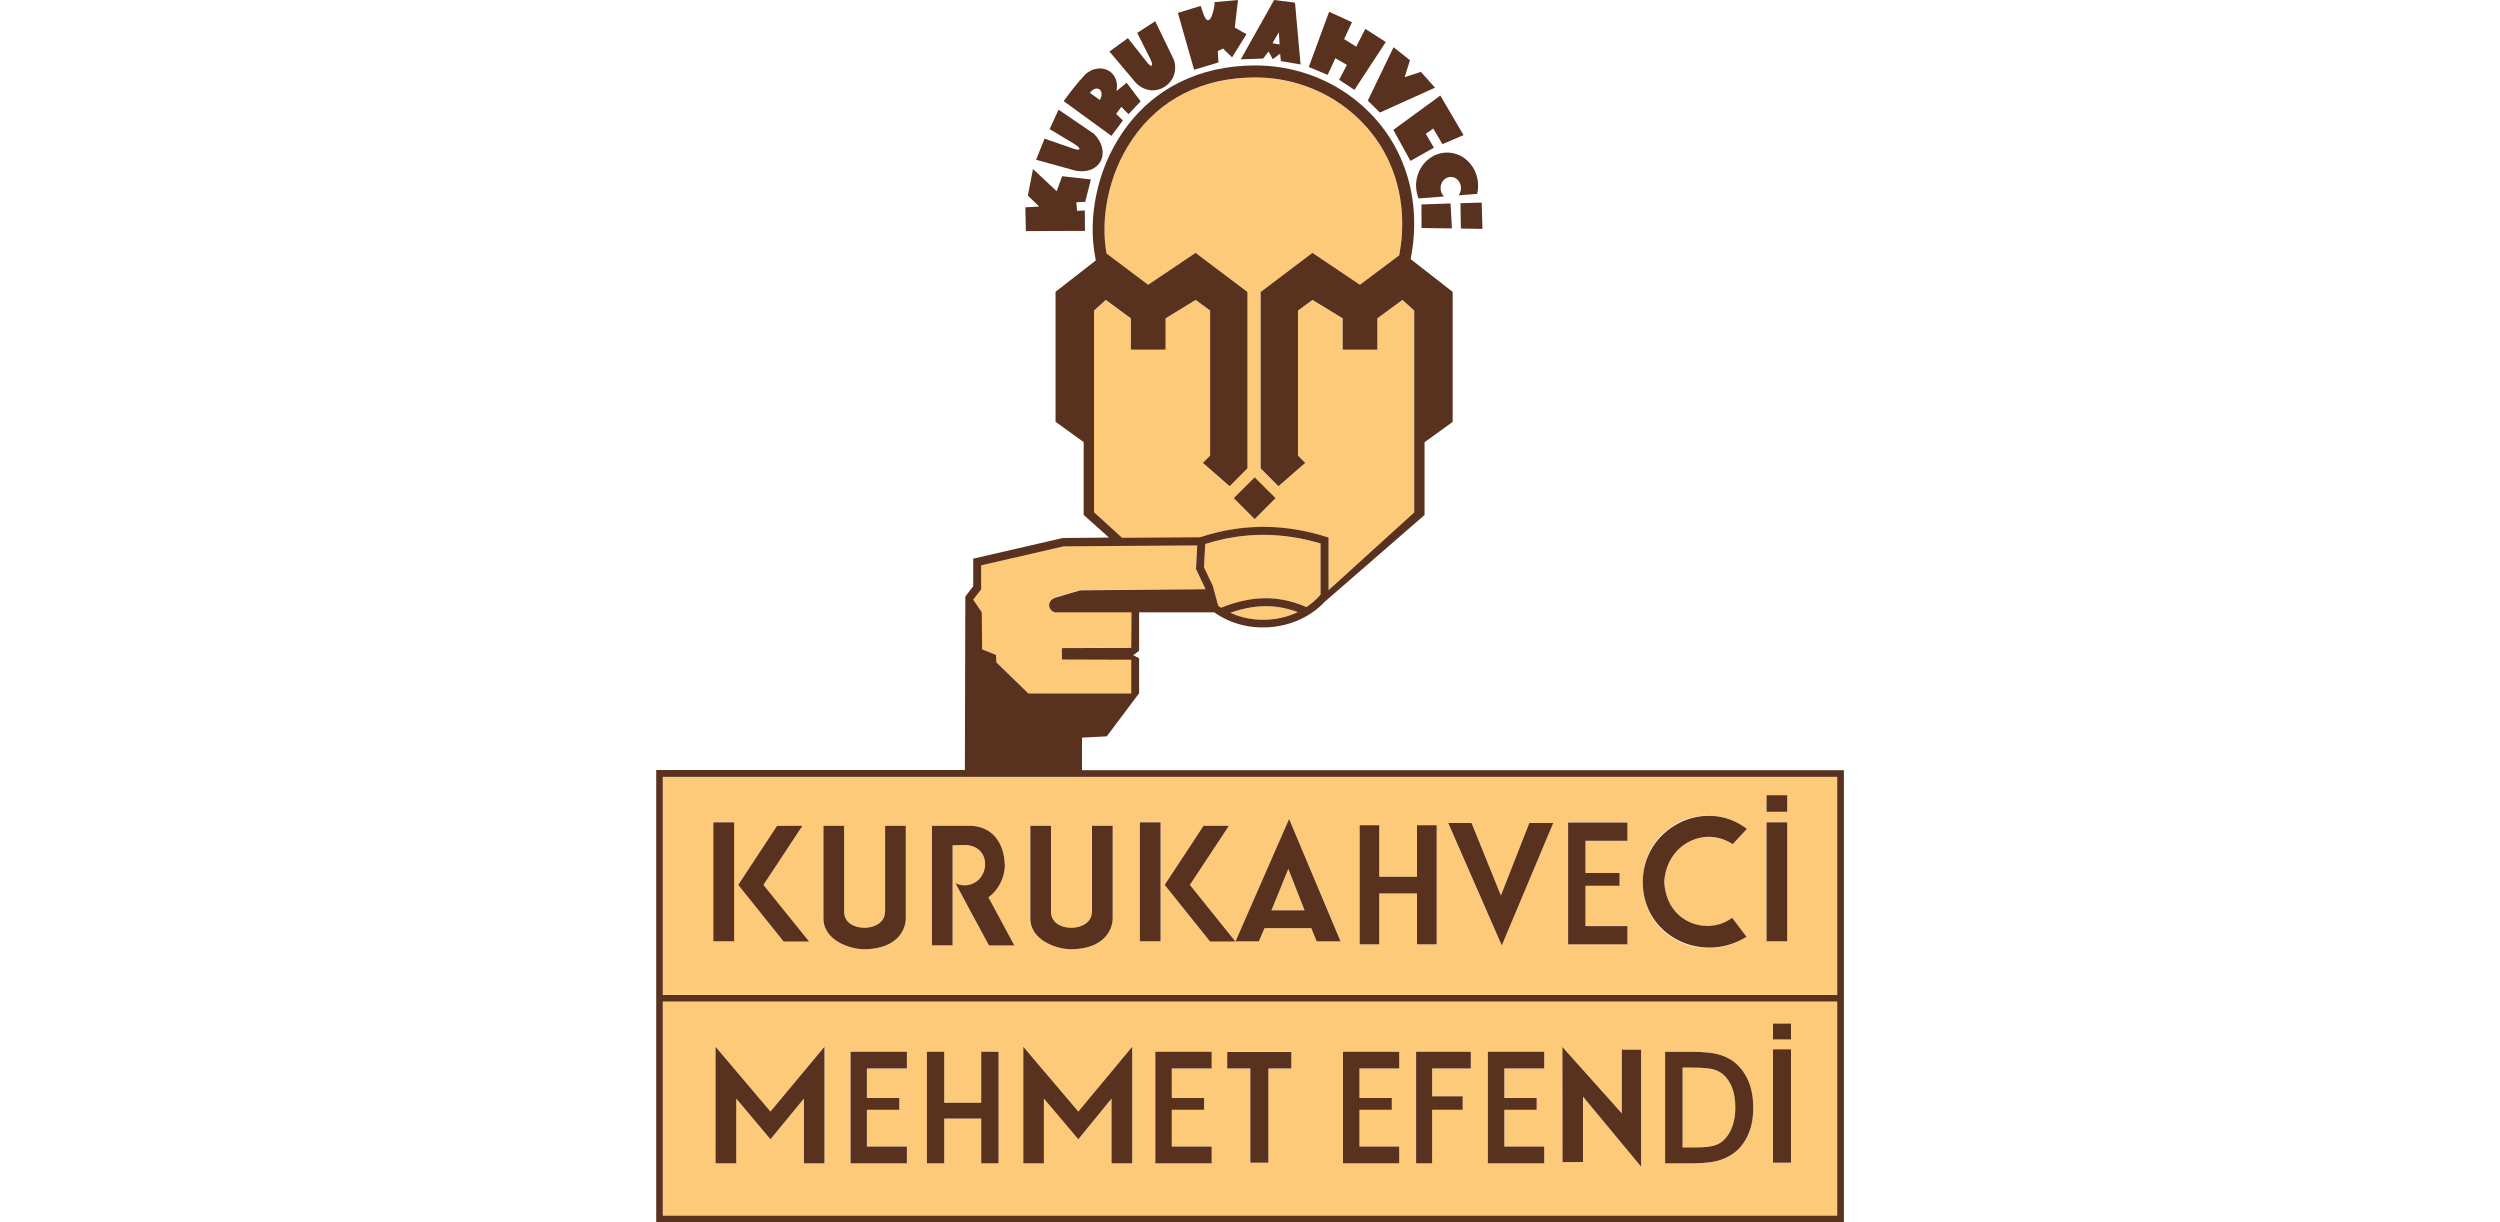
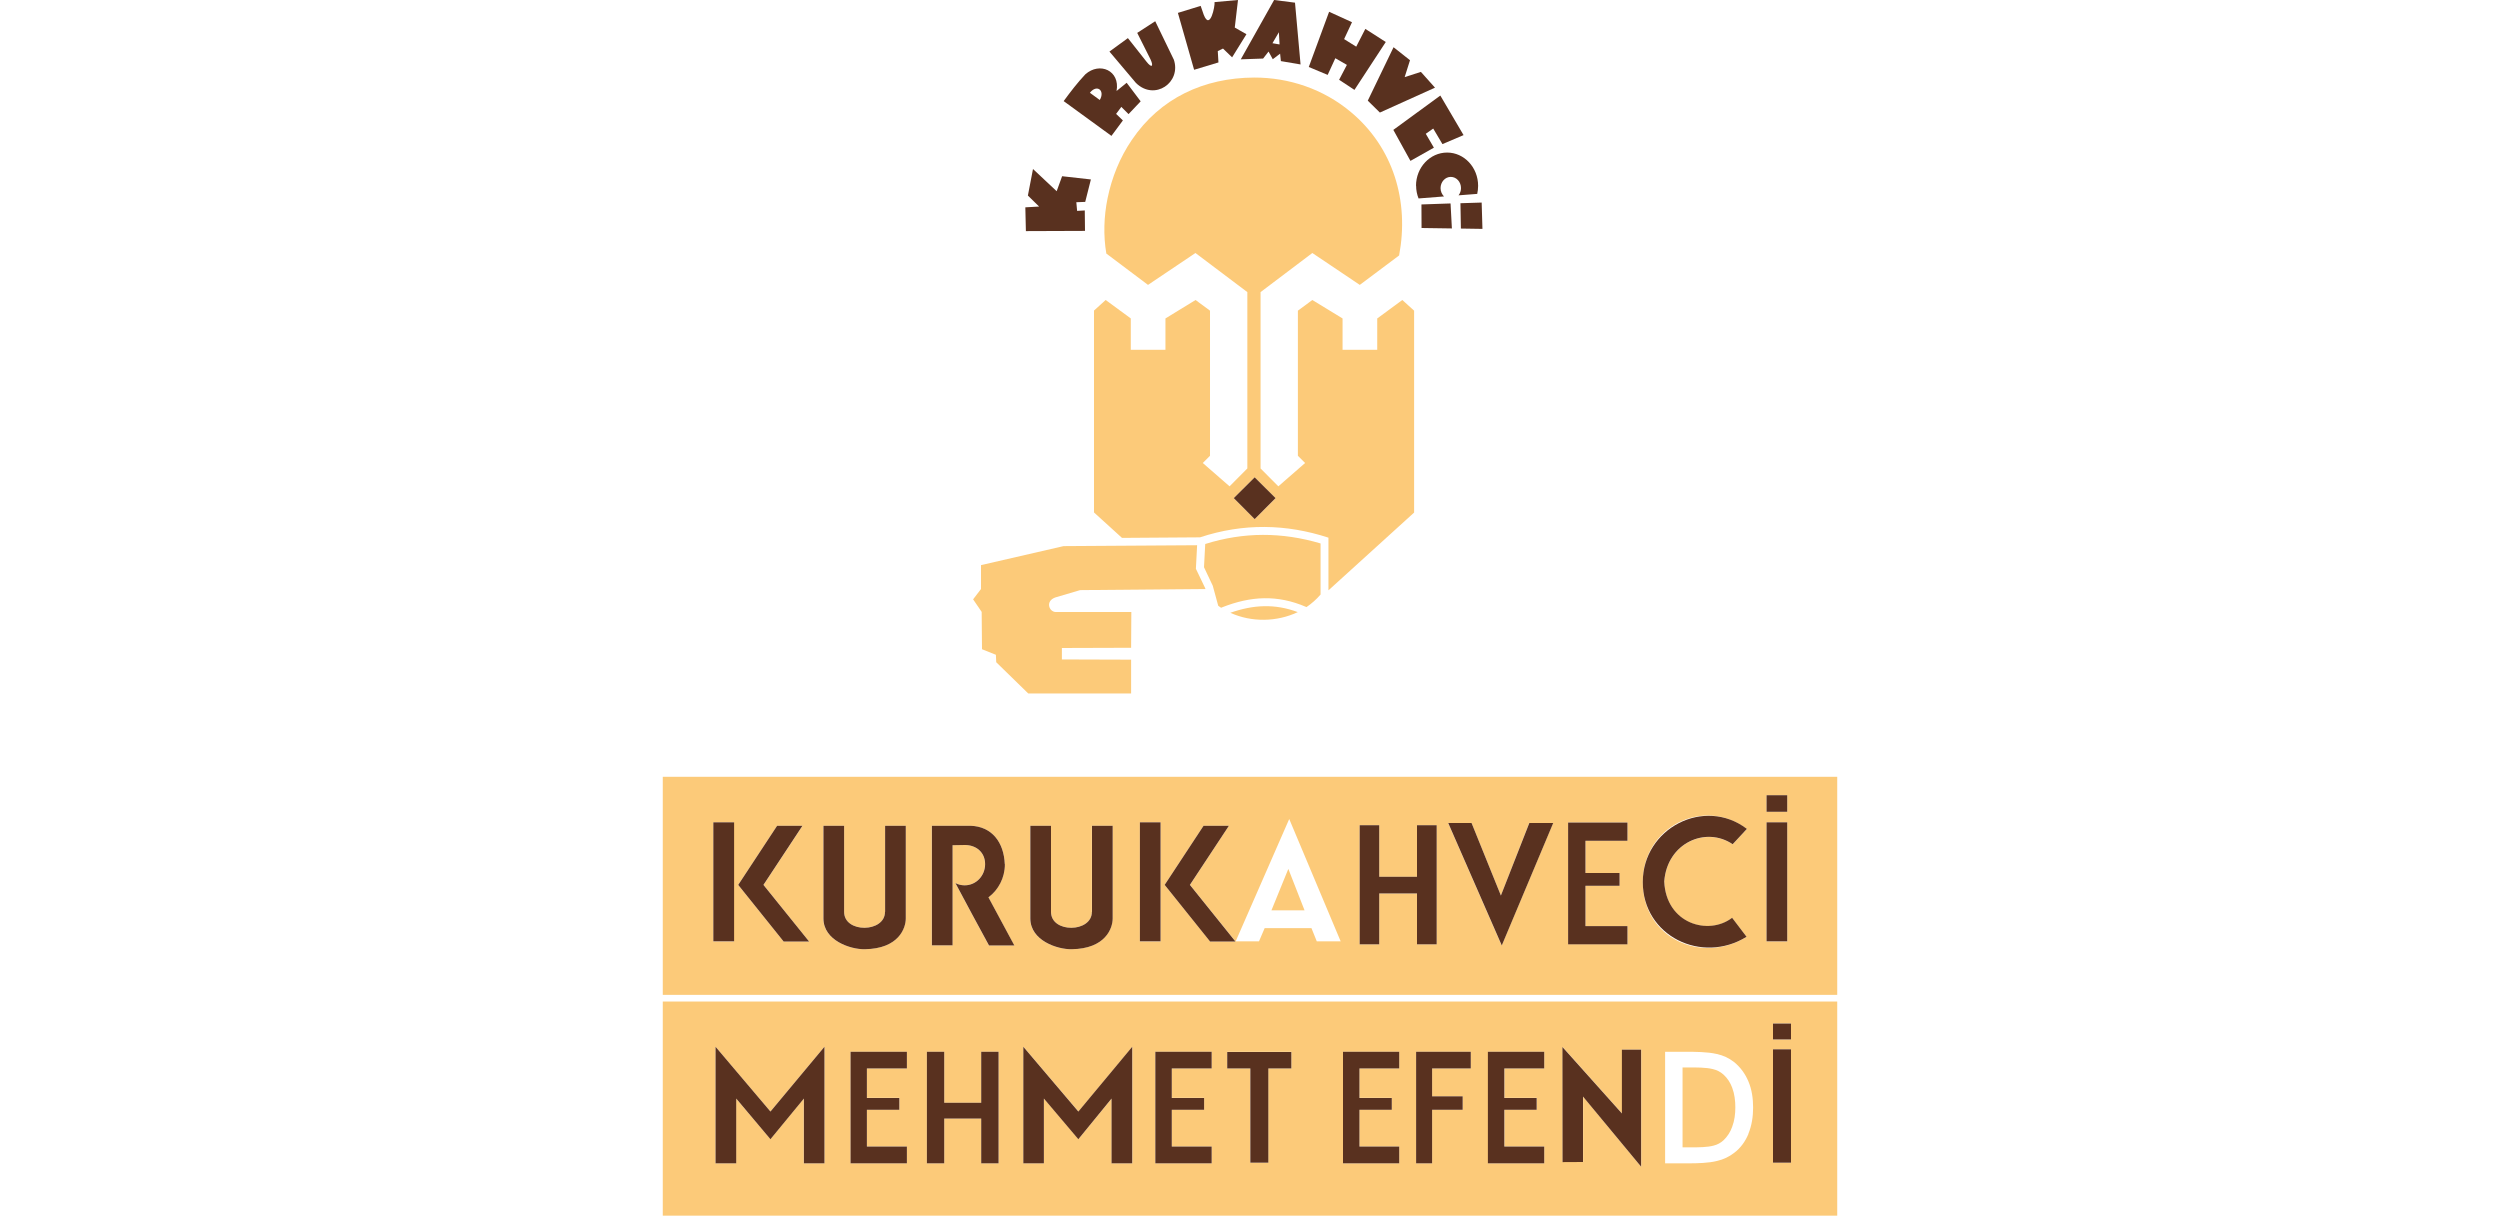
<svg xmlns="http://www.w3.org/2000/svg" id="katman_1" data-name="katman 1" viewBox="0 0 225 110">
  <defs>
    <style> .cls-1 { fill: #59311f; } .cls-2 { fill: #fcca79; } </style>
  </defs>
  <polygon class="cls-2" points="124.3 11.39 124.29 11.38 124.3 11.39 124.3 11.39" />
  <path class="cls-2" d="M161.19,93.55h-1.62v-1.43h1.62v1.43h0ZM161.19,104.64h-1.62v-10.2h1.62v10.2h0ZM157.36,102.05c-.28.67-.7,1.27-1.29,1.71-.45.35-.96.59-1.52.72-.77.2-1.79.22-2.59.22h-2.1v-10.04h1.81c.86,0,2,0,2.84.2.57.12,1.09.36,1.55.72.58.47,1,1.05,1.29,1.73.32.75.43,1.56.43,2.37s-.12,1.62-.43,2.37h0ZM147.7,105l-5.22-6.31v5.89h-1.84s0-10.35,0-10.35l5.35,5.99v-5.75h1.72v10.53h0ZM138.98,96.16h-3.58v2.65h2.91v1.06h-2.91v3.32h3.58v1.51h-5.06v-10.04h5.06v1.5h0ZM132.37,96.16h-3.48v2.51h2.75v1.21h-2.75v4.82h-1.44v-10.04h4.92v1.5h0ZM125.93,96.16h-3.58v2.65h2.91v1.06h-2.91v3.32h3.58v1.51h-5.06v-10.04h5.06v1.5h0ZM116.22,96.16h-2.08v8.48h-1.62v-8.48h-2.07v-1.49h5.77v1.49h0ZM109.05,96.16h-3.59v2.65h2.91v1.06h-2.91v3.32h3.59v1.51h-5.07v-10.04h5.07v1.5h0ZM101.9,104.7h-1.85v-5.83l-2.99,3.65-3.1-3.65v5.83h-1.85v-10.49l4.95,5.83,4.85-5.83v10.49h0ZM89.87,104.7h-1.55v-4.03h-3.34v4.03h-1.56v-10.04h1.56v4.59h3.34v-4.59h1.55v10.04h0ZM81.62,96.16h-3.59v2.65h2.92v1.06h-2.92v3.32h3.59v1.51h-5.07v-10.04h5.07v1.5h0ZM74.2,104.7h-1.86v-5.83l-3,3.65-3.09-3.65v5.83h-1.85v-10.49l4.94,5.83,4.86-5.83v10.49h0ZM165.35,90.14H59.65v19.27h105.7v-19.27h0Z" />
  <path class="cls-2" d="M110.73,55.15c1.89.87,4.2.83,6.07-.06-2.07-.77-3.99-.67-6.07.06h0Z" />
  <path class="cls-2" d="M64.2,74.01h1.86v10.72h-1.86v-10.72h0ZM69.94,74.32h2.29l-3.51,5.32,4.1,5.1h-2.29l-4.09-5.1,3.5-5.32h0ZM74.11,74.32h1.86v7.75c0,1.94,3.68,1.88,3.68,0v-7.75h1.86v8.34c0,.87-.63,2.73-3.7,2.77-1.28.02-3.71-.78-3.71-2.77v-8.34h0ZM83.87,74.32h3.48c1.92.06,3,1.48,3.08,3.46,0,1.22-.58,2.31-1.48,2.98l2.33,4.33h-2.28c-1.01-1.88-2.03-3.74-3.02-5.61.25.12.53.2.83.2,1.03,0,1.84-.86,1.84-1.91s-.79-1.72-1.82-1.72l-1.11.02v9.01h-1.86v-10.76h0ZM92.73,74.32h1.86v7.75c0,1.94,3.68,1.88,3.68,0v-7.75h1.86v8.34c0,.87-.63,2.73-3.7,2.77-1.28.02-3.71-.78-3.71-2.77v-8.34h0ZM102.59,74.01h1.86v10.72h-1.86v-10.72h0ZM108.32,74.32h2.28l-3.5,5.32,4.1,5.1h-2.28l-4.1-5.1,3.5-5.32h0ZM116.03,73.71l4.63,11.01h-2.15l-.48-1.19h-4.21l-.51,1.19h-2.1l4.82-11.01h0ZM122.37,74.27h1.76v4.64h3.4v-4.64h1.76v10.72h-1.76v-4.58h-3.4v4.58h-1.76v-10.72h0ZM132.44,74.07l2.64,6.53,2.55-6.53h2.15l-4.63,11.02-4.82-11.02h2.1ZM141.13,74.03h5.34v1.64h-3.78v2.9h3.07v1.15h-3.07v3.62h3.78v1.64h-5.34v-10.96h0ZM157.22,74.61l-1.28,1.38c-2.42-1.64-5.9-.12-6.16,3.35.16,3.82,3.98,4.91,6.11,3.27l1.3,1.71c-4.02,2.49-9.34.14-9.34-4.92s5.55-7.71,9.37-4.79h0ZM158.99,74.01h1.86v10.72h-1.86v-10.72h0ZM158.99,71.57h1.86v1.49h-1.86v-1.49h0ZM59.65,89.54h105.7v-19.63H59.65v19.63h0Z" />
  <path class="cls-2" d="M155.1,96.7c-.27-.24-.59-.4-.94-.48-.61-.16-1.54-.15-2.16-.15h-.57v7.19h.84c.58,0,1.41,0,1.97-.16.32-.08.62-.24.87-.47.36-.34.63-.76.79-1.23.21-.55.28-1.15.28-1.74s-.07-1.2-.28-1.76c-.17-.46-.43-.87-.8-1.2h0Z" />
  <polygon class="cls-2" points="115.95 78.2 114.43 81.93 117.41 81.93 115.95 78.2 115.95 78.2" />
  <path class="cls-2" d="M109.64,54.52c.08.06.17.12.26.18l.09-.04c2.59-1.02,4.97-1.15,7.55-.04l.04.02c.47-.32.89-.69,1.27-1.13v-4.6c-3.47-1.03-6.92-1.04-10.38.05l-.11,2.09.79,1.67.49,1.8h0Z" />
  <path class="cls-2" d="M88.38,58.43l1.25.5.03.67,2.88,2.81h9.26v-3.04l-6.23-.02v-1.03s6.23-.02,6.23-.02l.02-3.22h-6.84c-.58-.05-.91-.99,0-1.31l2.23-.66,11.27-.1v-.05s-.85-1.77-.85-1.77l.11-2.12-12.02.08-7.43,1.71v2.15l-.71.93.77,1.13.03,3.34h0Z" />
  <path class="cls-2" d="M112.92,42.96l1.88,1.88-1.88,1.88-1.88-1.88,1.88-1.88h0ZM99.52,26.99l-1.06.96v18.17l2.52,2.29,7.02-.05c3.91-1.29,7.77-1.21,11.56.03v4.74l7.71-7c0-6.05,0-12.12,0-18.17l-1.06-.96-2.26,1.66v2.82h-3.12v-2.82l-2.72-1.66-1.3.96v13.06l.65.65-2.41,2.1-1.6-1.61v-15.87l4.66-3.52,4.27,2.87,3.54-2.65c.92-4.88-.51-9.72-4.37-12.93-2.43-2.03-5.52-3.09-8.68-3.08-4.51.02-8.46,1.84-11.01,5.62-1.07,1.57-1.8,3.38-2.18,5.25-.33,1.62-.39,3.34-.11,4.97l3.75,2.82,4.27-2.87,4.67,3.52v15.87l-1.6,1.61-2.41-2.1.65-.65v-13.06l-1.3-.96-2.71,1.66v2.82h-3.12v-2.82l-2.26-1.66h0Z" />
  <path class="cls-1" d="M98.98,9l-.89-.65c.64-.81,1.39-.2.89.65h0ZM101.05,10.83l-.6-.58.47-.63.65.65,1.09-1.15-1.26-1.67-.91.74c.34-1.84-1.52-2.65-2.81-1.5-.71.75-1.34,1.58-1.95,2.41l4.3,3.13,1.03-1.39h0Z" />
  <polygon class="cls-1" points="92.33 20.8 97.65 20.78 97.63 18.94 96.94 18.98 96.87 18.2 97.67 18.17 98.18 16.15 95.59 15.86 95.1 17.21 92.97 15.21 92.51 17.6 93.52 18.59 92.28 18.66 92.33 20.8 92.33 20.8" />
  <polygon class="cls-1" points="133.91 104.7 138.98 104.7 138.98 103.19 135.39 103.19 135.39 99.88 138.3 99.88 138.3 98.82 135.39 98.82 135.39 96.16 138.98 96.16 138.98 94.66 133.91 94.66 133.91 104.7 133.91 104.7" />
-   <path class="cls-1" d="M98.48,12.06l-3.21-2.19-.8,1.75,2.29,1.38c.59.39.49.61-.18.37l-2.57-.89-.76,1.9,3.51.97c2.31.45,3.28-1.68,1.72-3.28h0Z" />
  <polygon class="cls-1" points="159.57 93.55 161.19 93.55 161.19 92.12 159.57 92.12 159.57 93.55 159.57 93.55" />
  <polygon class="cls-1" points="114.8 44.83 112.92 42.96 111.04 44.83 112.92 46.72 114.8 44.83 114.8 44.83" />
-   <path class="cls-1" d="M155.9,101.41c-.17.47-.43.89-.79,1.23-.25.23-.55.38-.87.47-.56.16-1.39.16-1.97.16h-.84v-7.19h.57c.62,0,1.55,0,2.16.15.35.09.67.24.94.48.37.33.63.74.8,1.2.21.56.28,1.17.28,1.76s-.07,1.19-.28,1.74h0ZM156.06,95.58c-.45-.36-.98-.59-1.55-.72-.84-.2-1.97-.2-2.84-.2h-1.81v10.04h2.1c.8,0,1.82-.02,2.59-.22.55-.14,1.06-.38,1.52-.72.58-.44,1-1.03,1.29-1.71.32-.75.43-1.56.43-2.37s-.12-1.62-.43-2.37c-.29-.68-.71-1.27-1.29-1.73h0Z" />
  <polygon class="cls-1" points="159.57 104.64 161.19 104.64 161.19 94.44 159.57 94.44 159.57 104.64 159.57 104.64" />
  <path class="cls-1" d="M109.66,5.61l-.06-1.01.47-.23.82.79,1.29-2.08-1.05-.6L111.42,0l-2.11.19c.05.36-.4,2.59-.97,1.15l-.28-.81-2.05.63,1.46,5.12,2.19-.66h0Z" />
  <polygon class="cls-1" points="127.93 18.4 127.94 20.52 130.67 20.56 130.55 18.31 127.93 18.4 127.93 18.4" />
  <polygon class="cls-1" points="126.94 14.48 129.05 13.29 128.32 12.04 128.99 11.57 129.82 12.97 131.72 12.16 129.63 8.6 125.4 11.69 126.94 14.48 126.94 14.48" />
  <polygon class="cls-1" points="131.48 20.57 133.42 20.6 133.35 18.23 131.44 18.29 131.48 20.57 131.48 20.57" />
  <polygon class="cls-1" points="124.19 10.13 129.15 7.89 127.88 6.47 126.42 6.94 126.9 5.42 125.42 4.25 123.1 9.06 124.19 10.13 124.19 10.13" />
  <path class="cls-1" d="M127.45,16.71c0,.41.08.8.22,1.15l2.29-.18c-.18-.18-.31-.45-.31-.75,0-.55.41-1.01.92-1.01s.92.45.92,1.01c0,.24-.08.47-.22.65l1.68-.13c.05-.24.08-.47.08-.73,0-1.65-1.25-2.99-2.79-2.99s-2.8,1.34-2.8,2.99h0Z" />
  <polygon class="cls-1" points="120.18 5.24 121.22 5.84 120.52 7.18 121.9 8.09 124.72 3.78 122.88 2.6 122.06 4.2 120.97 3.52 121.68 2 119.62 1.06 117.79 6.03 119.49 6.74 120.18 5.24 120.18 5.24" />
  <polygon class="cls-1" points="72.22 74.32 69.94 74.32 66.44 79.64 70.53 84.74 72.82 84.74 68.71 79.64 72.22 74.32 72.22 74.32" />
-   <path class="cls-1" d="M59.65,109.41v-19.27h105.7v19.27H59.65ZM59.65,69.92h105.7v19.63H59.65v-19.63h0ZM88.3,53.03v-2.15l7.43-1.71,12.02-.08-.11,2.12.84,1.77v.05s-11.26.1-11.26.1l-2.23.66c-.91.32-.58,1.26,0,1.32h6.84s-.02,3.2-.02,3.2l-6.24.02v1.03s6.24.02,6.24.02v3.03h-9.26s-2.88-2.8-2.88-2.8l-.03-.67-1.25-.5-.03-3.34-.77-1.13.71-.93h0ZM98.46,46.12v-18.17l1.06-.96,2.26,1.66v2.82h3.12v-2.82l2.71-1.66,1.3.96v13.06l-.65.65,2.41,2.1,1.6-1.61v-15.87l-4.67-3.52-4.27,2.87-3.75-2.82c-.28-1.63-.22-3.35.11-4.97.38-1.87,1.11-3.67,2.18-5.25,2.55-3.78,6.5-5.6,11.01-5.62,3.16-.02,6.24,1.05,8.68,3.08,3.86,3.21,5.29,8.05,4.37,12.93l-3.54,2.65-4.27-2.87-4.66,3.52v15.87l1.6,1.61,2.41-2.1-.65-.65v-13.06l1.3-.96,2.72,1.66v2.82h3.12v-2.82l2.26-1.66,1.06.96c0,6.05,0,12.12,0,18.17l-7.71,7v-4.74c-3.8-1.24-7.65-1.32-11.56-.03l-7.02.05-2.52-2.29h0ZM118.85,53.51c-.37.44-.8.81-1.27,1.13l-.04-.02c-2.59-1.11-4.96-.98-7.55.04l-.09.04c-.09-.06-.18-.12-.26-.18l-.49-1.8-.79-1.67.11-2.09c3.46-1.1,6.91-1.08,10.38-.05v4.6h0ZM110.73,55.15c2.08-.73,4-.83,6.07-.06-1.87.89-4.18.93-6.07.06h0ZM76.58,110h71.46M148.9,110h17.05v-40.68h-68.57v-2.93l2.23-.12,2.91-3.88v-3.15l-.53-.27.53-.4v-3.46h6.76c3.05,2.17,7.51,1.66,9.92-.93l9.01-7.83v-6.55l2.53-1.83v-11.7l-3.78-2.95.02-.12c1.01-5.27-.55-10.52-4.73-13.99-2.62-2.19-5.95-3.34-9.36-3.32-4.87.02-9.15,2.02-11.9,6.09-1.15,1.7-1.94,3.63-2.34,5.63-.38,1.86-.43,3.83-.05,5.69l.02.14-3.62,2.82v11.7l2.53,1.83v6.55l2.28,2.04-4.16.04-8.06,1.86v2.48l-.71.93-.04,15.61h-27.78v40.68h16.67" />
  <path class="cls-1" d="M105.63,5.34l-1.66-3.43-1.62,1.05,1.2,2.39c.3.65.09.78-.35.22l-1.69-2.14-1.66,1.21,2.39,2.83c1.68,1.64,4.11-.05,3.4-2.12h0Z" />
  <path class="cls-1" d="M115.1,2.91l.06,1.09-.64-.11.58-.99h0ZM113.68,5.27l.49-.63.38.69.66-.5.07.67,1.77.3-.5-5.56-1.88-.24-3,5.34,2.01-.07h0Z" />
  <polygon class="cls-1" points="64.2 84.72 66.07 84.72 66.07 74.01 64.2 74.01 64.2 84.72 64.2 84.72" />
  <polygon class="cls-1" points="88.31 99.25 84.98 99.25 84.98 94.66 83.42 94.66 83.42 104.7 84.98 104.7 84.98 100.67 88.31 100.67 88.31 104.7 89.87 104.7 89.87 94.66 88.31 94.66 88.31 99.25 88.31 99.25" />
  <polygon class="cls-1" points="76.55 104.7 81.62 104.7 81.62 103.19 78.02 103.19 78.02 99.88 80.94 99.88 80.94 98.82 78.02 98.82 78.02 96.16 81.62 96.16 81.62 94.66 76.55 94.66 76.55 104.7 76.55 104.7" />
  <polygon class="cls-1" points="92.1 94.21 92.1 104.7 93.95 104.7 93.95 98.87 97.05 102.53 100.04 98.87 100.04 104.7 101.9 104.7 101.9 94.21 97.05 100.04 92.1 94.21 92.1 94.21" />
  <polygon class="cls-1" points="145.97 100.21 140.62 94.23 140.63 104.59 142.47 104.58 142.47 98.69 147.7 105 147.7 94.47 145.97 94.47 145.97 100.21 145.97 100.21" />
  <polygon class="cls-1" points="64.4 94.21 64.4 104.7 66.26 104.7 66.26 98.87 69.34 102.53 72.35 98.87 72.35 104.7 74.2 104.7 74.2 94.21 69.34 100.04 64.4 94.21 64.4 94.21" />
  <polygon class="cls-1" points="110.45 96.16 112.53 96.16 112.53 104.64 114.15 104.64 114.15 96.16 116.22 96.16 116.22 94.68 110.45 94.68 110.45 96.16 110.45 96.16" />
  <polygon class="cls-1" points="120.87 104.7 125.93 104.7 125.93 103.19 122.35 103.19 122.35 99.88 125.26 99.88 125.26 98.82 122.35 98.82 122.35 96.16 125.93 96.16 125.93 94.66 120.87 94.66 120.87 104.7 120.87 104.7" />
  <polygon class="cls-1" points="127.45 104.7 128.89 104.7 128.89 99.88 131.64 99.88 131.64 98.67 128.89 98.67 128.89 96.16 132.37 96.16 132.37 94.66 127.45 94.66 127.45 104.7 127.45 104.7" />
  <polygon class="cls-1" points="158.99 73.06 160.85 73.06 160.85 71.57 158.99 71.57 158.99 73.06 158.99 73.06" />
  <polygon class="cls-1" points="103.98 104.7 109.05 104.7 109.05 103.19 105.46 103.19 105.46 99.88 108.37 99.88 108.37 98.82 105.46 98.82 105.46 96.16 109.05 96.16 109.05 94.66 103.98 94.66 103.98 104.7 103.98 104.7" />
  <polygon class="cls-1" points="135.08 80.6 132.44 74.07 130.34 74.07 135.16 85.09 139.79 74.07 137.64 74.07 135.08 80.6 135.08 80.6" />
  <polygon class="cls-1" points="110.6 74.32 108.32 74.32 104.82 79.64 108.91 84.74 111.19 84.74 107.09 79.64 110.6 74.32 110.6 74.32" />
-   <path class="cls-1" d="M114.43,81.93l1.52-3.73,1.46,3.73h-2.98ZM111.2,84.72h2.1l.51-1.19h4.21l.48,1.19h2.15l-4.63-11.01-4.82,11.01h0Z" />
  <polygon class="cls-1" points="102.59 84.72 104.45 84.72 104.45 74.01 102.59 74.01 102.59 84.72 102.59 84.72" />
  <path class="cls-1" d="M98.27,82.07c0,1.88-3.68,1.94-3.68,0v-7.75h-1.86v8.34c0,1.99,2.43,2.79,3.71,2.77,3.07-.04,3.7-1.9,3.7-2.77v-8.34h-1.86v7.75h0Z" />
  <path class="cls-1" d="M90.43,77.78c-.08-1.98-1.16-3.4-3.08-3.46h-3.48v10.76h1.86v-9.01l1.11-.02c1.03,0,1.82.67,1.82,1.72s-.81,1.91-1.84,1.91c-.3,0-.58-.07-.83-.2.99,1.88,2.01,3.74,3.02,5.61h2.28l-2.33-4.33c.9-.67,1.48-1.76,1.48-2.98h0Z" />
  <polygon class="cls-1" points="141.13 84.99 146.47 84.99 146.47 83.35 142.69 83.35 142.69 79.72 145.76 79.72 145.76 78.57 142.69 78.57 142.69 75.67 146.47 75.67 146.47 74.03 141.13 74.03 141.13 84.99 141.13 84.99" />
  <polygon class="cls-1" points="158.99 84.72 160.85 84.72 160.85 74.01 158.99 74.01 158.99 84.72 158.99 84.72" />
  <path class="cls-1" d="M155.94,75.98l1.28-1.38c-3.82-2.92-9.37-.07-9.37,4.79s5.32,7.42,9.34,4.92l-1.3-1.71c-2.12,1.63-5.94.55-6.11-3.27.26-3.48,3.75-4.99,6.16-3.35h0Z" />
  <polygon class="cls-1" points="127.53 78.91 124.13 78.91 124.13 74.27 122.37 74.27 122.37 84.99 124.13 84.99 124.13 80.41 127.53 80.41 127.53 84.99 129.3 84.99 129.3 74.27 127.53 74.27 127.53 78.91 127.53 78.91" />
  <path class="cls-1" d="M79.65,82.07c0,1.88-3.68,1.94-3.68,0v-7.75h-1.86v8.34c0,1.99,2.43,2.79,3.71,2.77,3.07-.04,3.7-1.9,3.7-2.77v-8.34h-1.86v7.75h0Z" />
</svg>